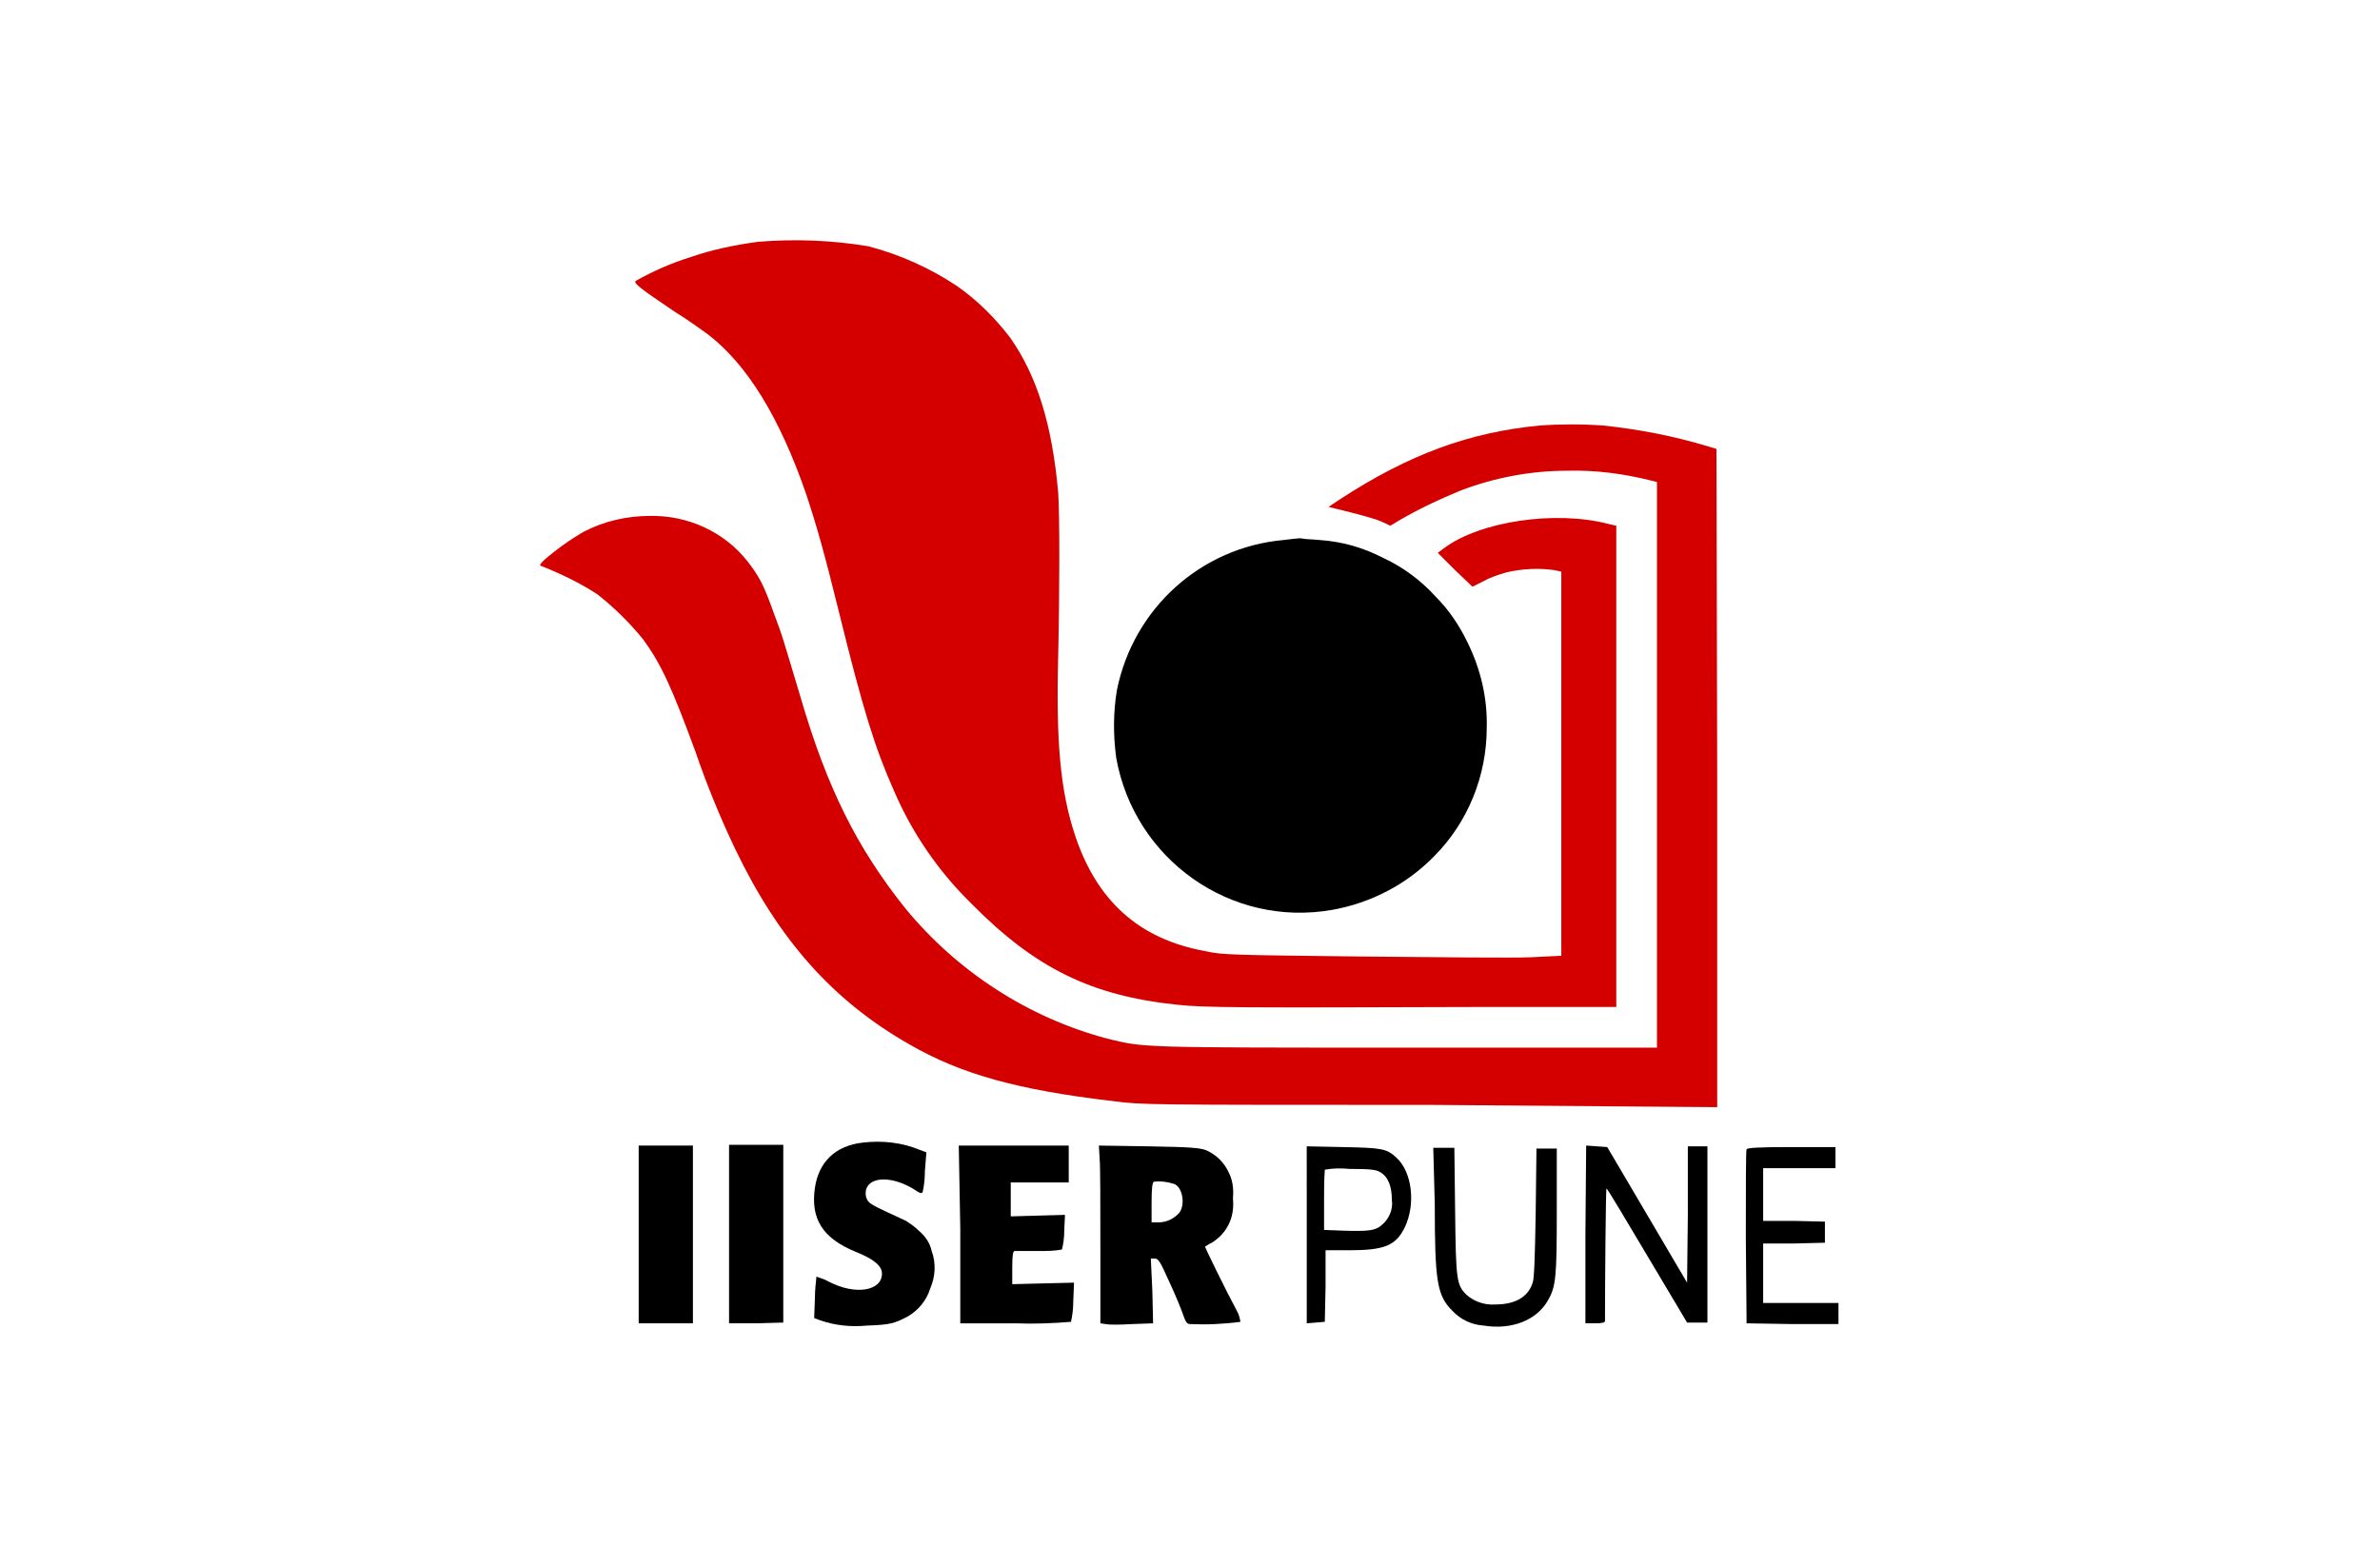
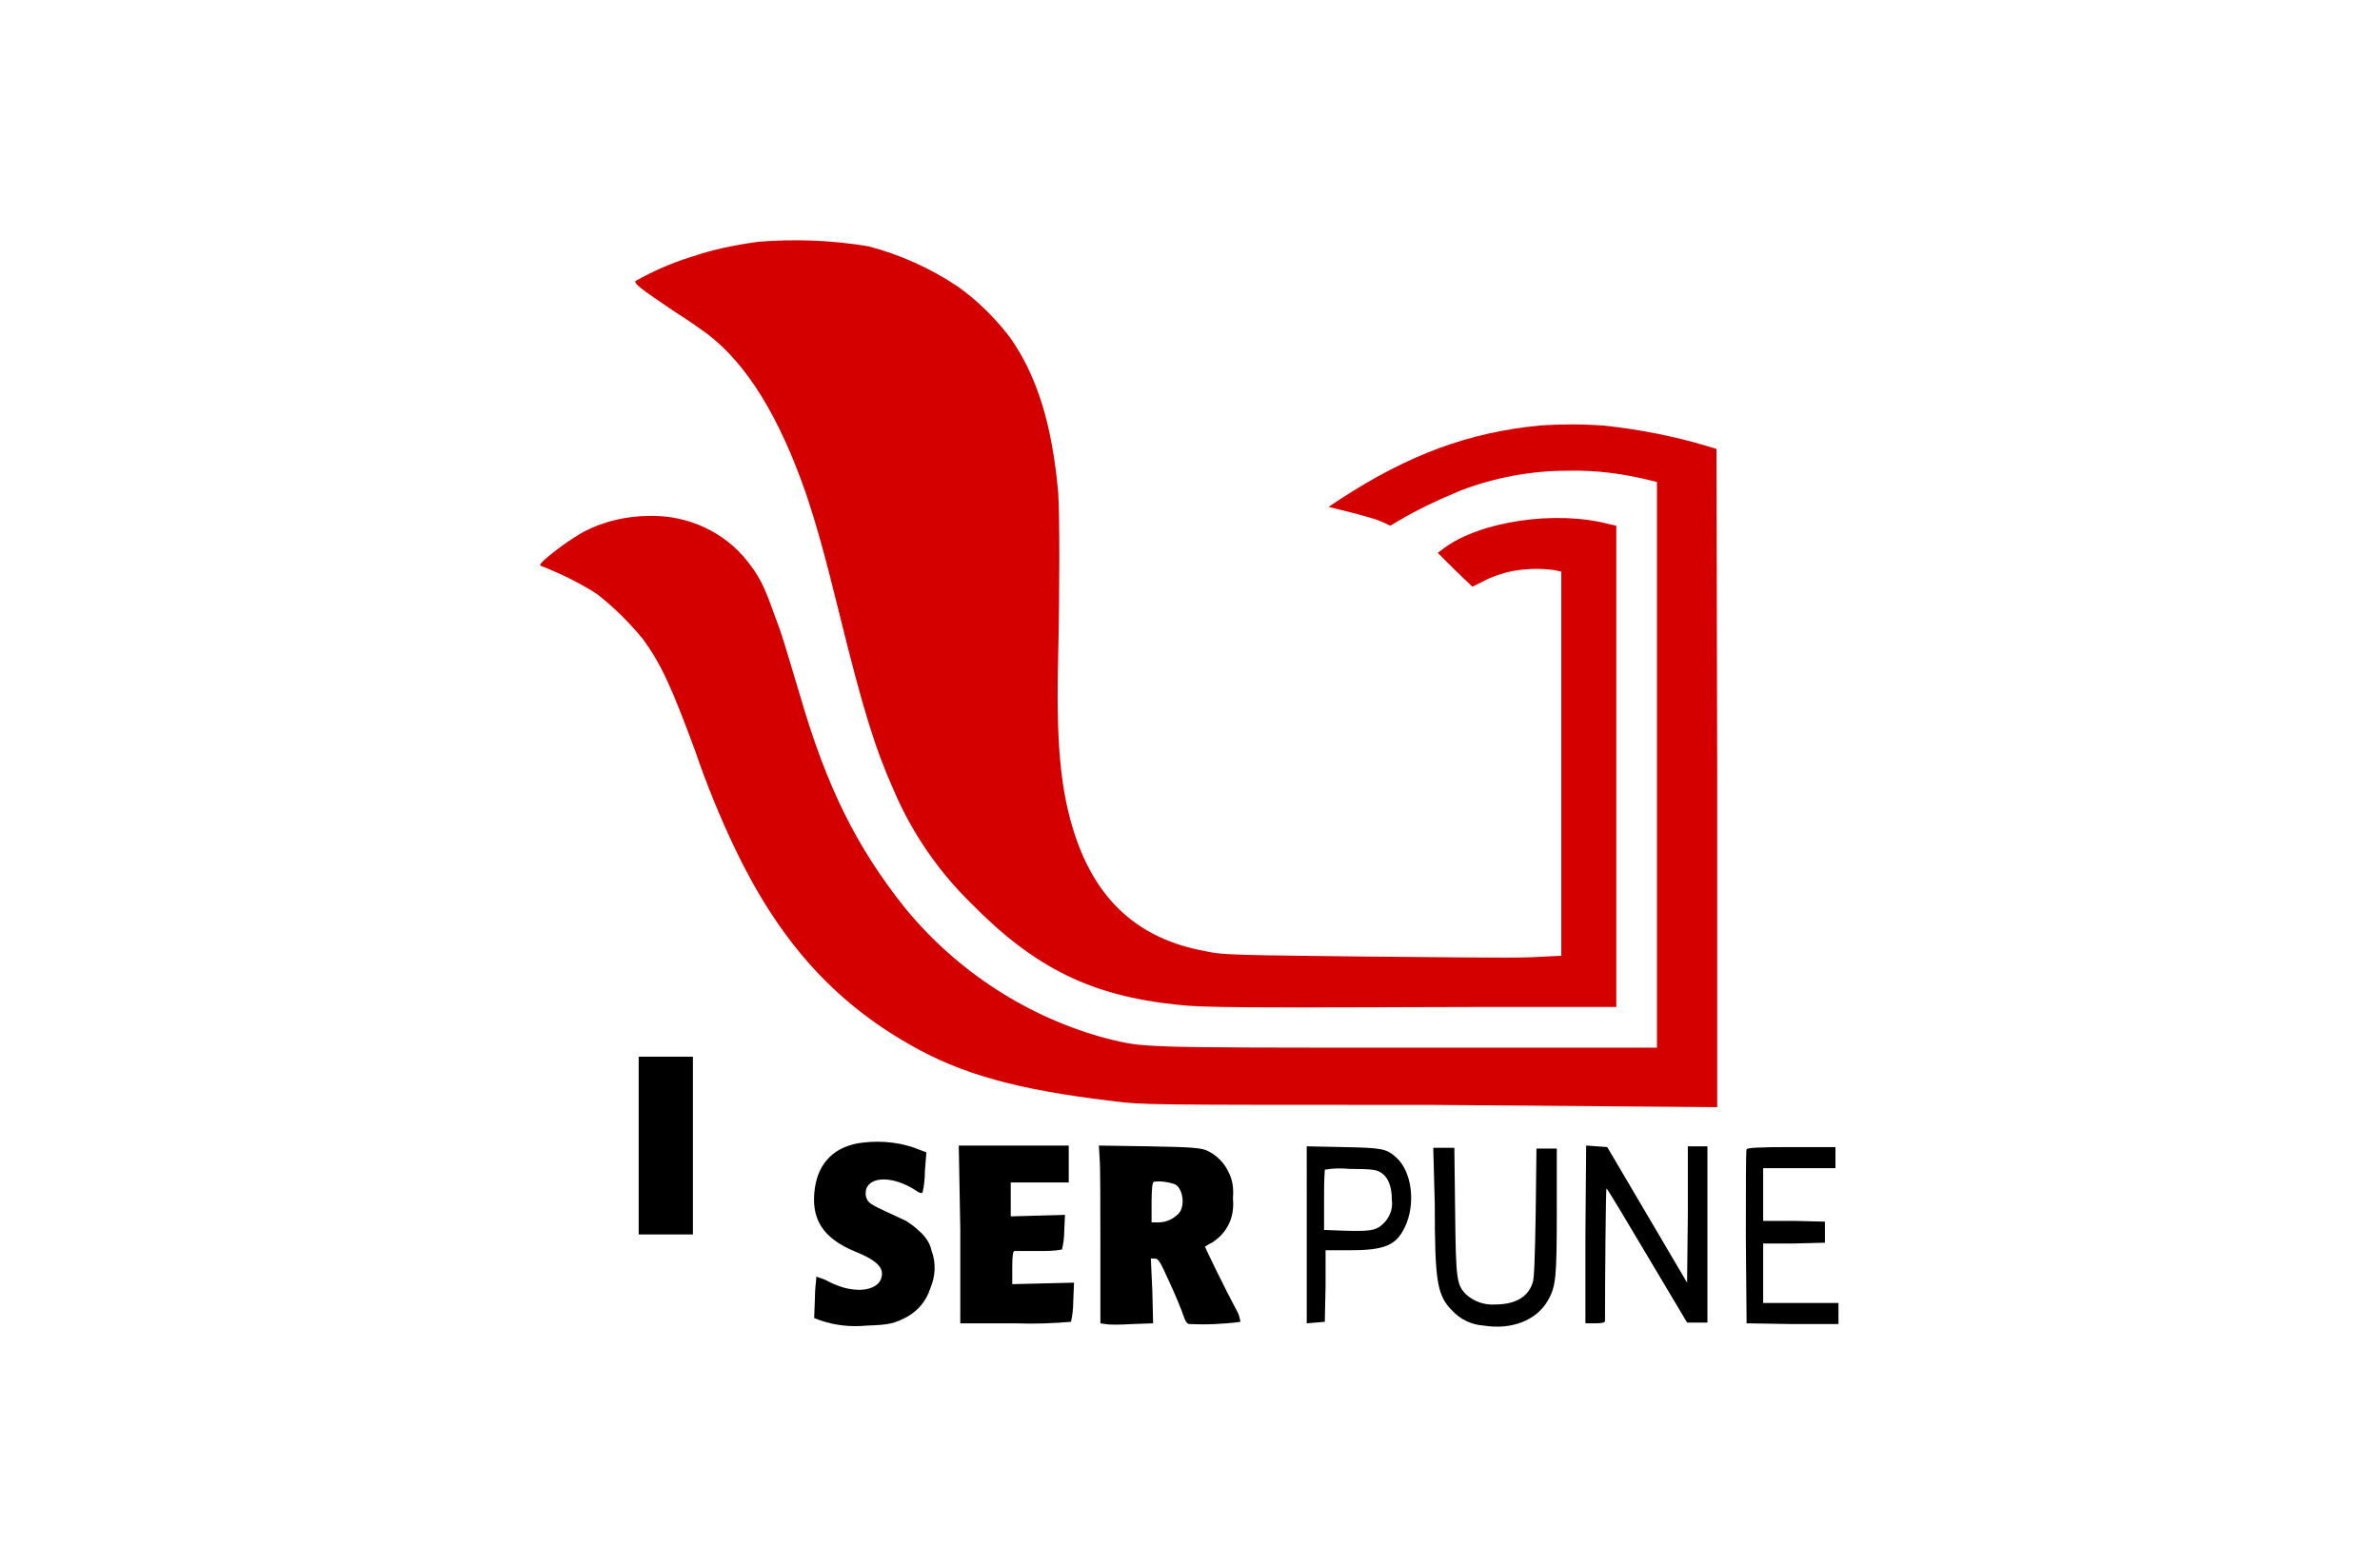
<svg xmlns="http://www.w3.org/2000/svg" version="1.0" id="Layer_1" x="0px" y="0px" viewBox="0 0 316 208" style="enable-background:new 0 0 316 208;" xml:space="preserve">
  <style type="text/css">
	.st0{fill:#D40000;}
	.st1{fill:none;}
</style>
  <g id="g36">
    <path id="path12" class="st0" d="M100.7,32.1c-3,0.4-6,1-8.9,2c-2.6,0.8-5.1,1.9-7.4,3.2c-0.3,0.3,0.6,1,5.2,4.1   c1.8,1.1,3.7,2.5,4.4,3c5.2,4,9.5,11,13,21.1c1.4,4.2,2.4,7.7,4.4,15.8c3.2,13,4.8,18.1,7.3,23.7c2.4,5.6,5.9,10.7,10.3,15   c8.4,8.5,15.8,12.2,27.3,13.4c3.5,0.4,8.8,0.4,39.4,0.3h18.9V69.8l-0.9-0.2c-7.1-1.9-17.2-0.4-22,3.2l-0.8,0.6l2.3,2.3l2.3,2.2   l1.6-0.8c0.9-0.5,1.9-0.8,2.9-1.1c2.1-0.5,4.3-0.6,6.4-0.3l0.9,0.2v51l-4.1,0.2c-2.2,0.1-12.3,0-22.4-0.1   c-17-0.2-18.5-0.2-20.7-0.7c-8.9-1.6-14.5-6.7-17.4-15.5c-1.9-5.8-2.5-12.2-2.2-23.7c0.2-8.6,0.2-19,0-21.7   c-0.8-9-2.8-15.5-6.4-20.6c-2-2.6-4.3-4.9-7-6.8c-3.6-2.4-7.6-4.2-11.8-5.3C110.5,31.9,105.6,31.7,100.7,32.1z" />
    <path id="path14" class="st0" d="M204.4,56.5c-9.3,0.9-17.3,3.8-26.5,9.8l-1.5,1l2.8,0.7c1.6,0.4,3.4,0.9,4.1,1.2l1.3,0.6l1-0.6   c2.7-1.6,5.5-2.9,8.4-4.1c4.5-1.7,9.3-2.6,14.1-2.6c3.8-0.1,7.5,0.4,11.1,1.3l0.8,0.2v75.1h-33c-36.1,0-35,0-40-1.2   c-10.5-2.8-19.9-8.9-26.8-17.3c-6.4-8-10.4-16-13.9-28c-2.2-7.3-2.4-8.2-3.6-11.3c-1.3-3.7-2-4.9-3.4-6.7c-3.1-4-8-6.2-13-6.1   c-3.1,0-6.1,0.7-8.8,2.1c-1.9,1.1-3.7,2.4-5.3,3.8c-0.6,0.6-0.6,0.7-0.2,0.8c2.5,1,5,2.2,7.3,3.7c2.3,1.8,4.3,3.8,6.1,6   c2.4,3.3,3.8,6.4,6.9,14.8c1.5,4.4,3.3,8.8,5.3,13c5.8,12.1,13,20.2,23.2,26c6.8,3.9,14.2,6,27,7.5c3.9,0.5,4.1,0.5,42.1,0.5   L228,147v-43.7l-0.1-43.7l-1-0.3c-4.6-1.4-9.3-2.3-14-2.8C210.1,56.3,207.2,56.3,204.4,56.5z" />
-     <path id="path16" d="M170.4,71.7c-11,1-19.9,9.1-22.1,19.9c-0.5,3-0.5,6-0.1,9c2.4,13.5,15.2,22.6,28.7,20.2   c5.1-0.9,9.9-3.4,13.5-7.1c4.5-4.5,7-10.7,7-17.1c0.1-3.9-0.8-7.7-2.5-11.2c-1.1-2.3-2.5-4.4-4.3-6.2c-1.9-2.1-4.3-3.9-6.9-5.1   c-2.7-1.4-5.5-2.2-8.5-2.4c-0.9-0.1-2-0.1-2.3-0.2S171.4,71.6,170.4,71.7z" />
    <path id="path18" d="M114.6,151.7c-3.7,0.4-5.9,2.6-6.4,6c-0.6,4.1,1,6.7,5.4,8.5c2.5,1,3.5,1.9,3.5,2.9c0,2.3-3.5,2.9-7,1.1   c-0.5-0.3-1.1-0.5-1.7-0.7c-0.1,0.9-0.2,1.9-0.2,2.8l-0.1,2.7l0.8,0.3c2,0.7,4.1,0.9,6.2,0.7c3.1-0.1,3.7-0.3,5.4-1.2   c1.4-0.8,2.5-2.1,3-3.7c0.7-1.6,0.8-3.4,0.2-5c-0.2-1-0.8-1.9-1.6-2.6c-0.6-0.6-1.2-1-1.8-1.4l-2.8-1.3c-1.7-0.8-2.2-1.1-2.4-1.6   c-0.2-0.4-0.2-0.8-0.1-1.3c0.6-1.8,3.7-1.7,6.5,0.1c0.6,0.4,0.8,0.5,1,0.3c0.2-0.9,0.3-1.8,0.3-2.8l0.2-2.5l-0.8-0.3   C119.8,151.7,117.2,151.4,114.6,151.7z" />
-     <path id="path20" d="M84.8,163.9v11.8H92v-11.8v-11.8h-7.2L84.8,163.9z" />
-     <path id="path22" d="M96.8,163.9v11.8h3.6l3.6-0.1v-11.8v-11.8h-7.2L96.8,163.9z" />
+     <path id="path20" d="M84.8,163.9H92v-11.8v-11.8h-7.2L84.8,163.9z" />
    <path id="path24" d="M127.5,163.2c0,6.1,0,11.4,0,11.8v0.7h7.3c2.5,0.1,5,0,7.4-0.2c0.2-0.9,0.3-1.8,0.3-2.7l0.1-2.5l-4.1,0.1   l-4.1,0.1v-2.2c0-1.6,0.1-2.2,0.3-2.2h3.2c1,0,2.1,0,3.1-0.2c0.2-0.8,0.3-1.6,0.3-2.4l0.1-2.2l-3.6,0.1l-3.6,0.1V157h7.7v-4.9   h-14.6L127.5,163.2z" />
    <path id="path26" d="M146,153.8c0.1,0.9,0.1,6.2,0.1,11.8v10.1l0.7,0.1c0.4,0.1,1.9,0.1,3.5,0l2.8-0.1l-0.1-4.3l-0.2-4.3h0.5   c0.5,0,0.7,0.3,2,3.2c0.8,1.7,1.6,3.7,1.8,4.3c0.3,0.9,0.5,1.2,0.9,1.2c2.2,0.1,4.5,0,6.7-0.3c-0.1-0.5-0.2-1-0.5-1.5   c-1.3-2.4-4.3-8.5-4.2-8.5c0.1,0,0.4-0.3,0.9-0.5c1.1-0.7,1.9-1.6,2.4-2.8c0.4-1,0.5-2,0.4-3.1c0.1-1.1,0-2.3-0.5-3.3   c-0.6-1.4-1.7-2.5-3.1-3.1c-0.9-0.3-1.9-0.4-7.6-0.5l-6.6-0.1L146,153.8z M155.9,157.2c1.1,0.4,1.5,2.7,0.7,3.8   c-0.7,0.8-1.7,1.3-2.8,1.3h-0.9v-2.6c0-1.9,0.1-2.7,0.3-2.8C154.1,156.8,155,156.9,155.9,157.2L155.9,157.2z" />
    <path id="path28" d="M173.5,164v11.7l1.2-0.1l1.2-0.1l0.1-4.7v-4.8h3.1c4.7,0,6.2-0.6,7.4-3c1.5-3.1,1-7.4-1.1-9.3   c-1.3-1.2-1.9-1.3-7.1-1.4l-4.8-0.1L173.5,164z M183.2,155.6c1.1,0.6,1.6,1.9,1.6,3.7c0.2,1.3-0.4,2.6-1.4,3.4   c-0.8,0.7-1.8,0.8-5,0.7l-2.6-0.1v-3.9c0-1.4,0-2.7,0.1-4.1c1.1-0.2,2.2-0.2,3.3-0.1C181.9,155.2,182.7,155.3,183.2,155.6   L183.2,155.6z" />
    <path id="path30" d="M190.5,159.9c0,10.2,0.3,12.1,2.3,14.1c1.1,1.2,2.6,1.9,4.2,2c3.7,0.6,7-0.7,8.5-3.3c1.1-1.9,1.2-3.1,1.2-12   v-8.2H204l-0.1,8.5c-0.1,6-0.2,8.8-0.4,9.3c-0.6,1.9-2.3,2.9-5,2.9c-1.4,0.1-2.8-0.4-3.8-1.3c-1.3-1.3-1.4-1.9-1.5-11.2l-0.1-8.3   h-2.8L190.5,159.9z" />
    <path id="path32" d="M210.5,164v11.7h1.3c0.9,0,1.3-0.1,1.3-0.3c0-5.1,0.1-17.6,0.2-17.6s2.5,4,5.4,8.9l5.3,8.9h2.7v-23.4h-2.6v9.1   l-0.1,9l-5.3-9l-5.3-9l-1.4-0.1l-1.4-0.1L210.5,164z" />
    <path id="path34" d="M231.9,152.6c-0.1,0.1-0.1,5.4-0.1,11.7l0.1,11.4l6.1,0.1h6.1V173h-10v-7.9h4.1l4.1-0.1v-2.8l-4.1-0.1h-4.1v-7   h9.6v-2.8h-5.9C233.4,152.3,232,152.4,231.9,152.6z" />
  </g>
  <rect x="58" y="4" class="st1" width="200" height="200" />
</svg>